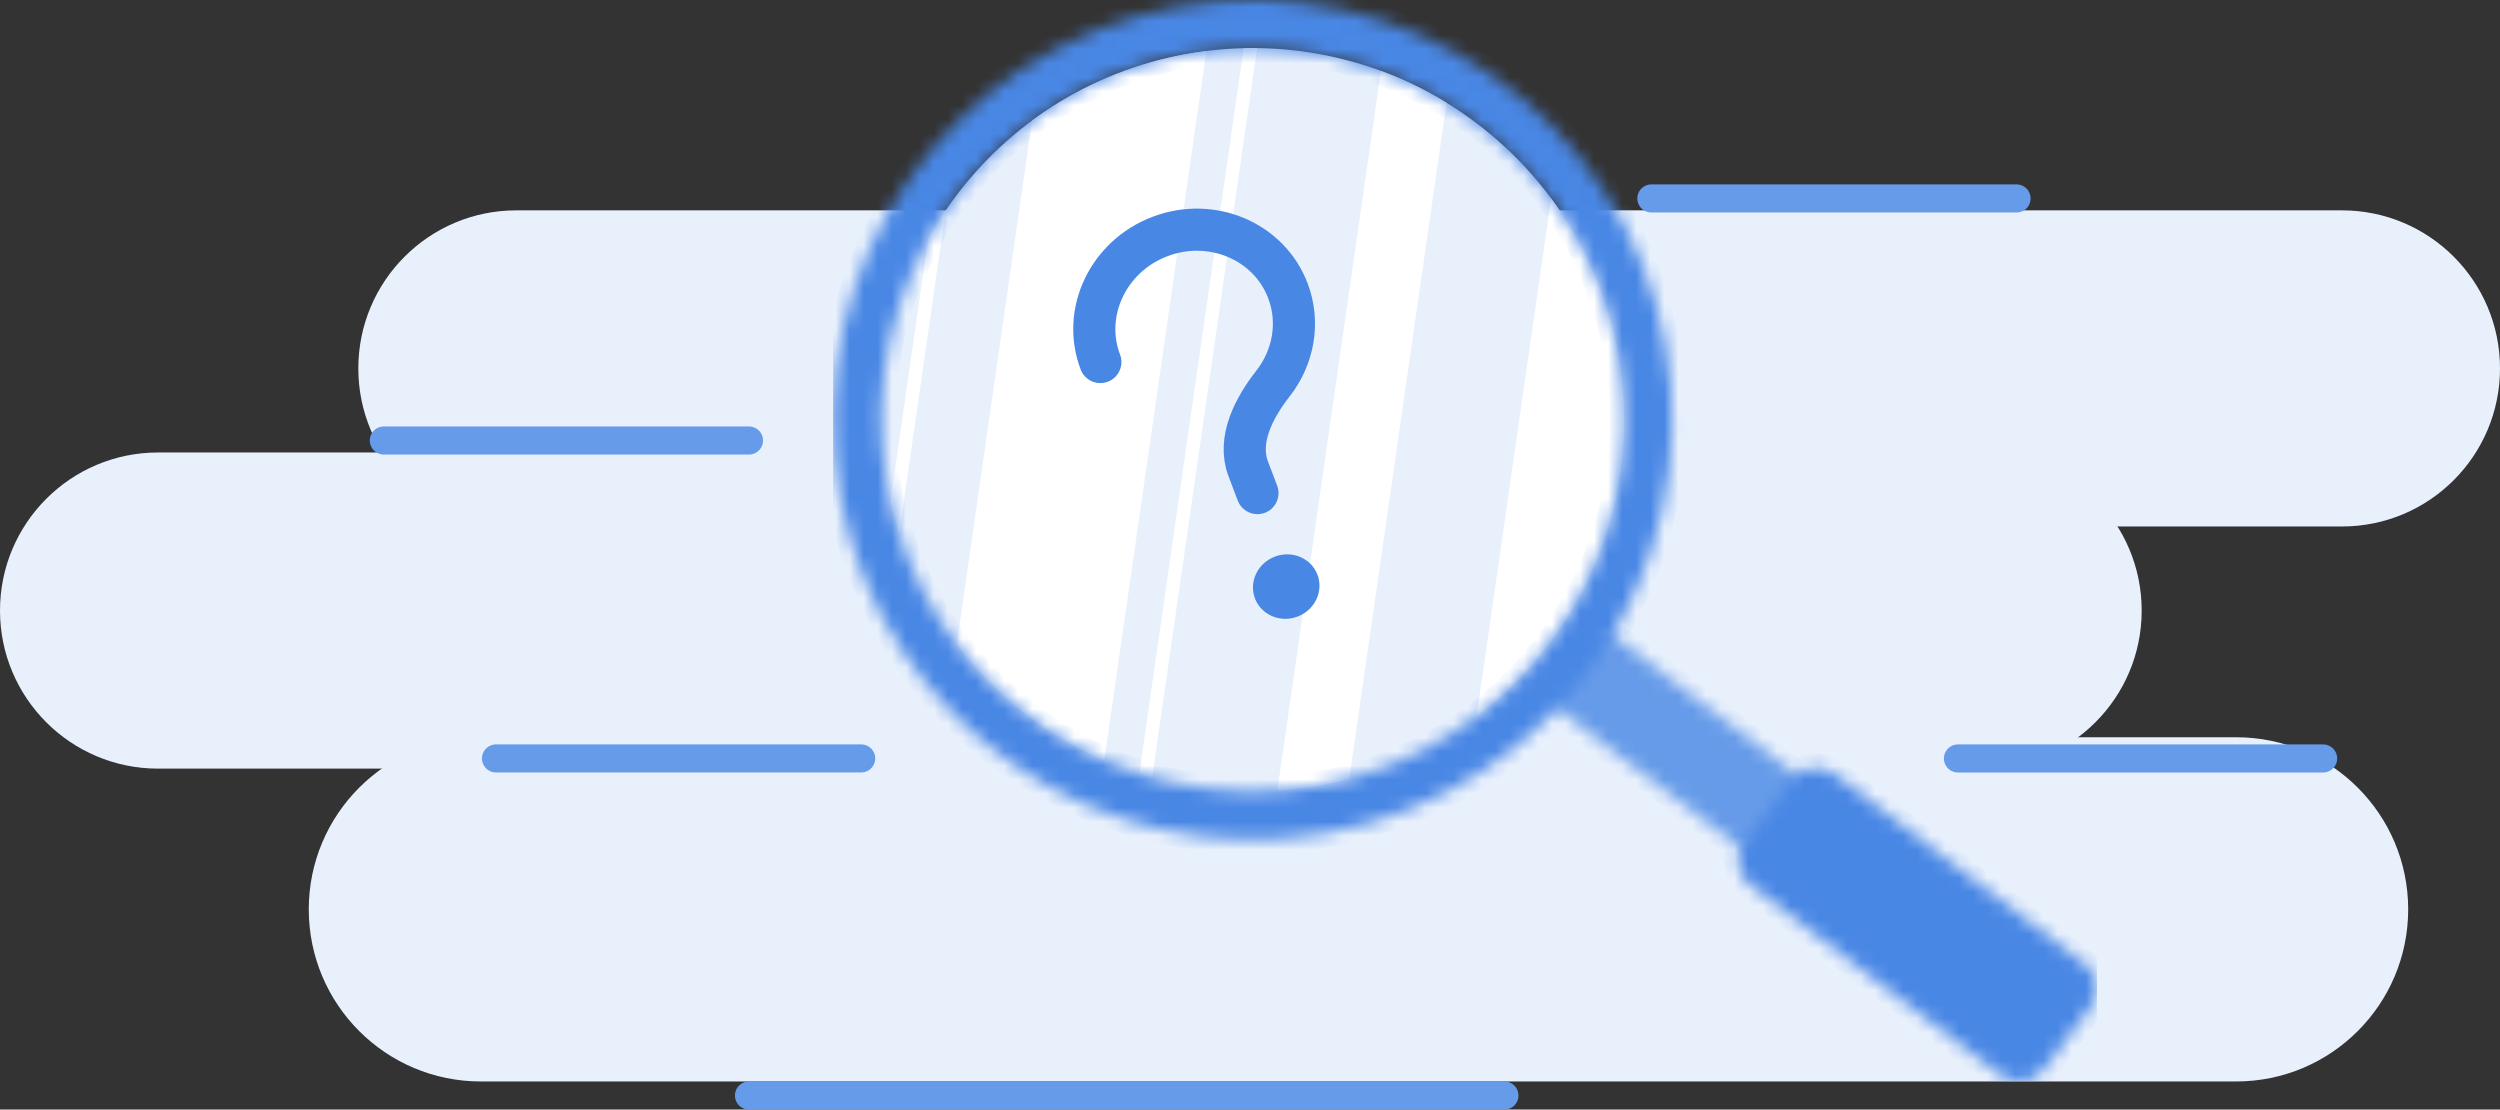
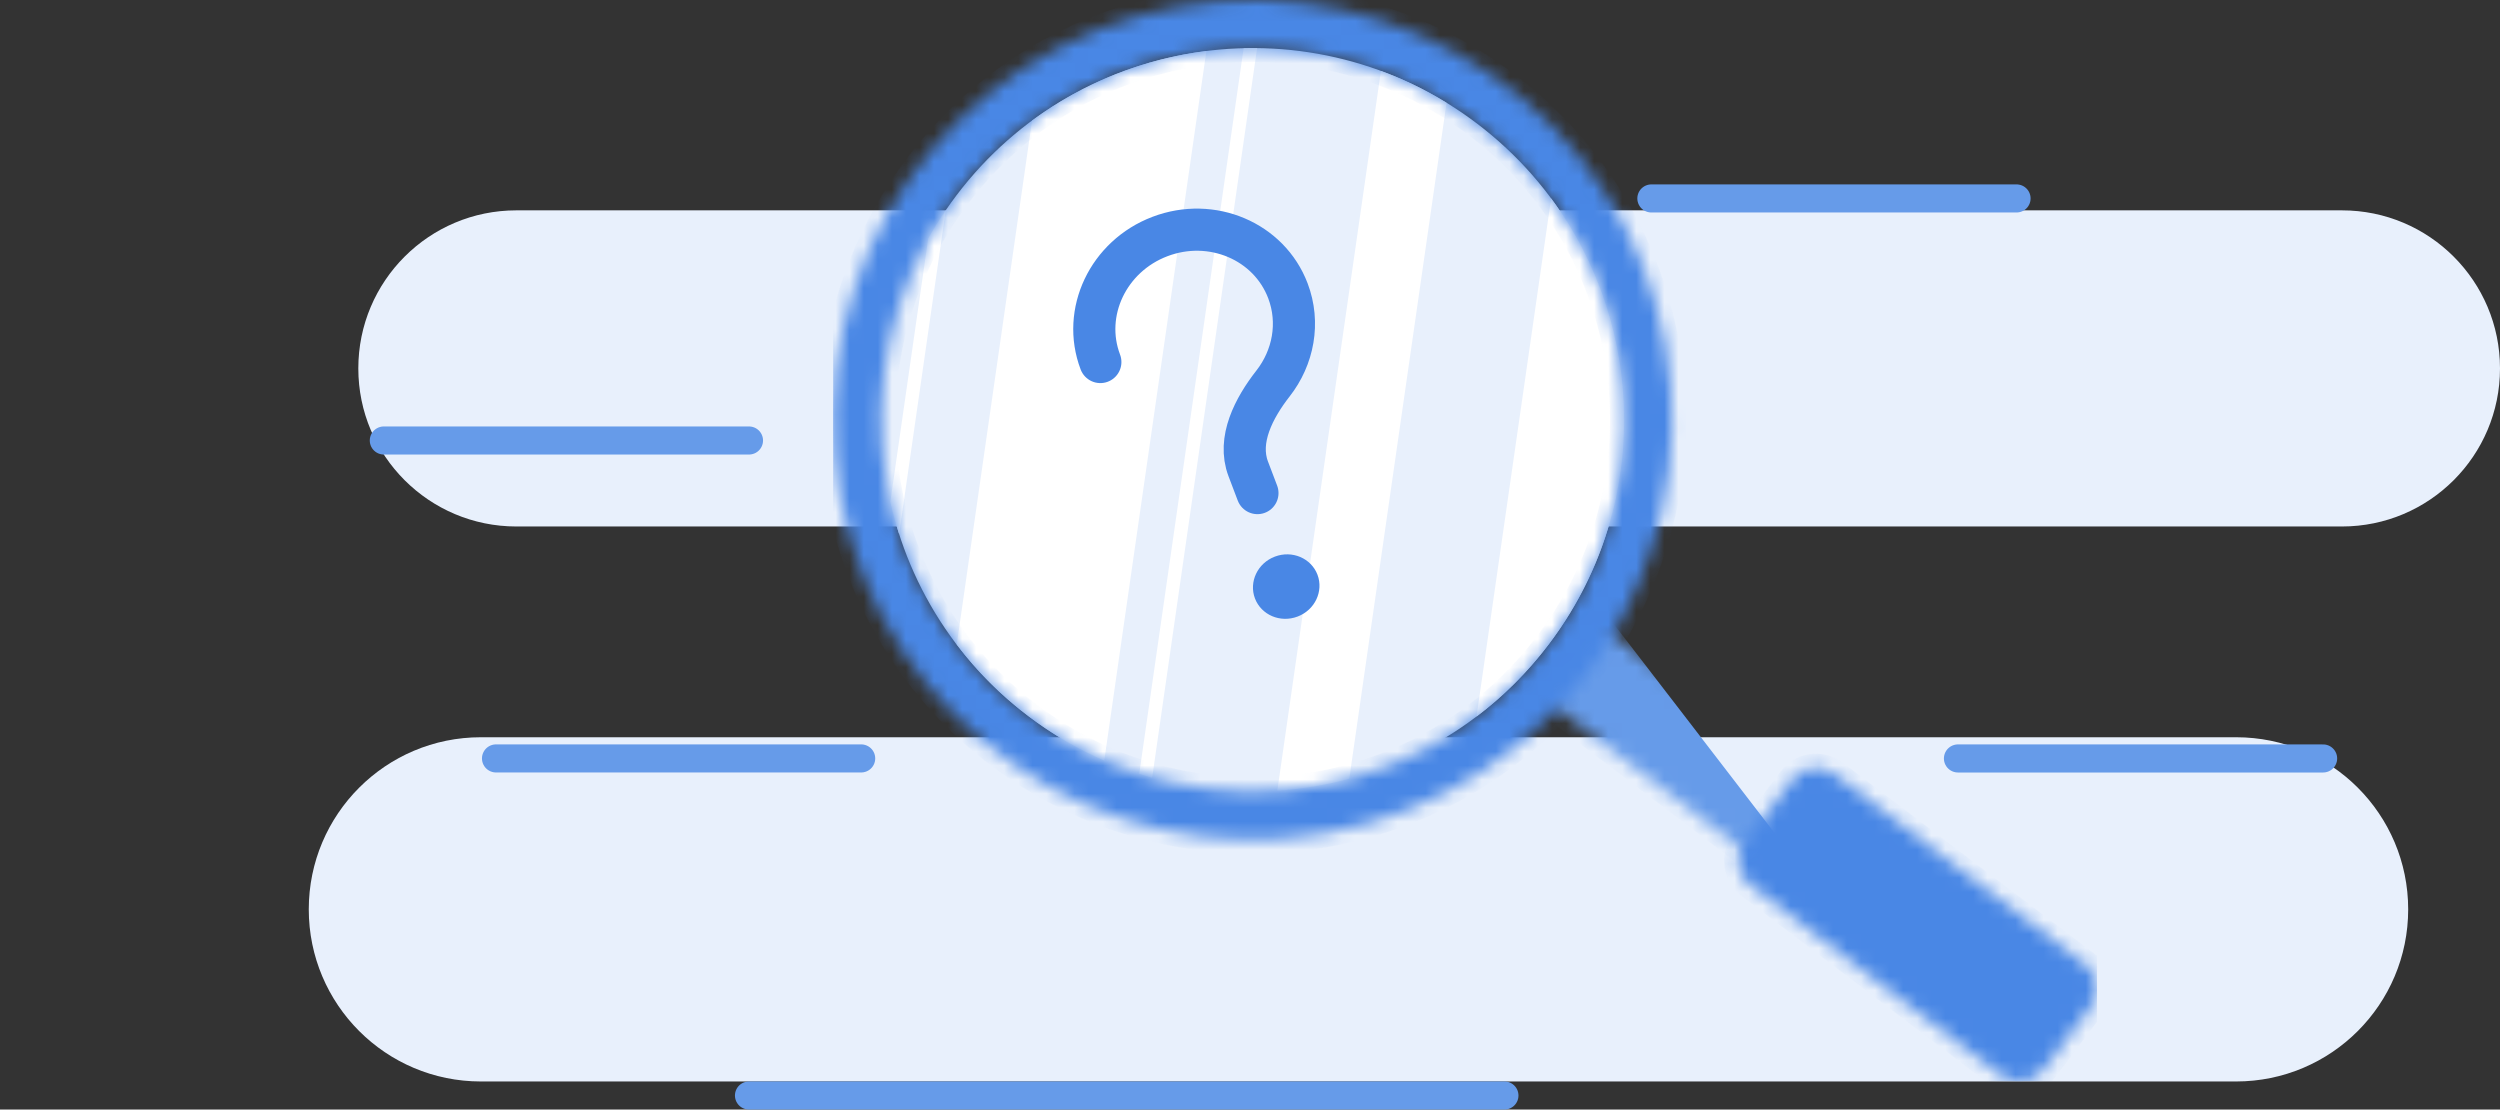
<svg xmlns="http://www.w3.org/2000/svg" width="178" height="79" viewBox="0 0 178 79" fill="none">
  <rect x="0" y="0" width="178" height="79" fill="#333333" stroke="none" />
-   <path d="M0 43.471C0 37.256 5.039 32.217 11.255 32.217H141.234C147.45 32.217 152.488 37.256 152.488 43.471V43.471C152.488 49.687 147.45 54.726 141.234 54.726H11.255C5.039 54.726 0 49.687 0 43.471V43.471Z" fill="#E8F0FC" />
  <path d="M25.512 26.231C25.512 20.015 30.551 14.977 36.766 14.977H166.745C172.961 14.977 178 20.015 178 26.231V26.231C178 32.447 172.961 37.486 166.745 37.486H36.767C30.551 37.486 25.512 32.447 25.512 26.231V26.231Z" fill="#E8F0FC" />
  <path d="M21.984 64.746C21.984 57.979 27.471 52.492 34.239 52.492H159.209C165.977 52.492 171.463 57.979 171.463 64.746V64.746C171.463 71.514 165.977 77.001 159.209 77.001H34.239C27.471 77.001 21.984 71.514 21.984 64.746V64.746Z" fill="#E8F0FC" />
  <g clip-path="url(#clip0_2458_3667)">
    <mask id="path-4-inside-1_2458_3667" fill="white">
      <path d="M113.465 44.203L109.504 49.428L128.695 63.996L132.656 58.771L113.465 44.203Z" />
    </mask>
-     <path d="M113.465 44.203L109.504 49.428L128.695 63.996L132.656 58.771L113.465 44.203Z" fill="#669BE9" stroke="#669BE9" stroke-width="2" mask="url(#path-4-inside-1_2458_3667)" />
+     <path d="M113.465 44.203L109.504 49.428L128.695 63.996L113.465 44.203Z" fill="#669BE9" stroke="#669BE9" stroke-width="2" mask="url(#path-4-inside-1_2458_3667)" />
    <mask id="path-5-inside-2_2458_3667" fill="white">
      <path d="M148.878 71.669L145.481 76.151C144.765 77.096 143.42 77.281 142.475 76.565L124.612 63.004C123.667 62.288 123.482 60.942 124.197 59.996L127.594 55.515C128.31 54.569 129.655 54.384 130.6 55.1L148.463 68.661C149.408 69.377 149.593 70.727 148.878 71.669Z" />
    </mask>
    <path d="M148.878 71.669L145.481 76.151C144.765 77.096 143.42 77.281 142.475 76.565L124.612 63.004C123.667 62.288 123.482 60.942 124.197 59.996L127.594 55.515C128.31 54.569 129.655 54.384 130.6 55.1L148.463 68.661C149.408 69.377 149.593 70.727 148.878 71.669Z" fill="#4987E5" stroke="#4987E5" stroke-width="2" mask="url(#path-5-inside-2_2458_3667)" />
    <path d="M105.173 8.804C116.808 17.637 119.092 34.237 110.261 45.886C101.434 57.528 84.838 59.81 73.203 50.977C61.562 42.141 59.285 25.534 68.112 13.892C76.939 2.247 93.532 -0.028 105.173 8.804Z" fill="#E8F0FC" />
    <path d="M110.44 14.129C117.27 23.335 117.537 36.293 110.258 45.89C108.755 47.873 107.026 49.587 105.129 51.019L110.44 14.129Z" fill="white" />
    <path d="M85.895 3.631L78.623 54.157C76.736 53.338 74.918 52.272 73.206 50.977C71.237 49.49 69.539 47.77 68.121 45.889L73.483 8.585C77.174 5.861 81.461 4.186 85.895 3.631Z" fill="white" />
    <path d="M102.994 7.321L96.068 55.448C94.393 55.897 92.678 56.178 90.945 56.298L98.321 5.053C99.927 5.635 101.491 6.392 102.994 7.321Z" fill="white" />
    <path d="M89.505 3.429L82.034 55.373C81.723 55.288 81.418 55.199 81.113 55.099L88.547 3.436C88.865 3.425 89.184 3.419 89.505 3.429Z" fill="white" />
    <path d="M67.335 14.975L64.017 38.029C63.774 37.276 63.565 36.508 63.391 35.734L66.089 16.982C66.469 16.3 66.883 15.629 67.335 14.975Z" fill="white" />
    <mask id="path-12-inside-3_2458_3667" fill="white">
      <path d="M97.404 58.621C81.572 63.158 65.003 53.955 60.473 38.112C55.94 22.27 65.137 5.69 80.969 1.157C96.802 -3.379 113.371 5.824 117.901 21.667C122.434 37.509 113.237 54.089 97.404 58.621ZM81.911 4.45C67.893 8.466 59.751 23.143 63.764 37.17C67.777 51.197 82.445 59.344 96.463 55.329C110.481 51.313 118.623 36.636 114.61 22.609C110.597 8.582 95.929 0.435 81.911 4.45Z" />
    </mask>
    <path d="M97.404 58.621C81.572 63.158 65.003 53.955 60.473 38.112C55.94 22.27 65.137 5.69 80.969 1.157C96.802 -3.379 113.371 5.824 117.901 21.667C122.434 37.509 113.237 54.089 97.404 58.621ZM81.911 4.45C67.893 8.466 59.751 23.143 63.764 37.17C67.777 51.197 82.445 59.344 96.463 55.329C110.481 51.313 118.623 36.636 114.61 22.609C110.597 8.582 95.929 0.435 81.911 4.45Z" fill="#4987E5" stroke="#4987E5" stroke-width="2" mask="url(#path-12-inside-3_2458_3667)" />
    <path d="M117.578 14.129H143.578" stroke="#669BE9" stroke-width="2" stroke-linecap="round" />
    <path d="M78.345 25.776C77.003 22.241 78.903 18.239 82.591 16.839C86.278 15.438 90.356 17.169 91.699 20.704C92.565 22.984 92.082 25.459 90.639 27.304C89.279 29.044 88.09 31.315 88.874 33.38L89.53 35.108" stroke="#4987E5" stroke-width="3" stroke-linecap="round" stroke-linejoin="round" />
    <path d="M93.337 41.097C93.68 41.999 93.202 43.055 92.212 43.431C91.222 43.807 90.163 43.334 89.821 42.433C89.478 41.531 89.956 40.475 90.946 40.099C91.936 39.723 92.995 40.195 93.337 41.097Z" fill="#4987E5" stroke="#4987E5" />
  </g>
  <path d="M139.406 54.002H165.406" stroke="#669BE9" stroke-width="2" stroke-linecap="round" />
  <path d="M35.316 54H61.316" stroke="#669BE9" stroke-width="2" stroke-linecap="round" />
  <path d="M53.328 78L107.115 78" stroke="#669BE9" stroke-width="2" stroke-linecap="round" />
  <path d="M27.328 31.363H53.328" stroke="#669BE9" stroke-width="2" stroke-linecap="round" />
  <defs>
    <clipPath id="clip0_2458_3667">
      <rect width="90" height="77" fill="white" transform="translate(59.316)" />
    </clipPath>
  </defs>
</svg>